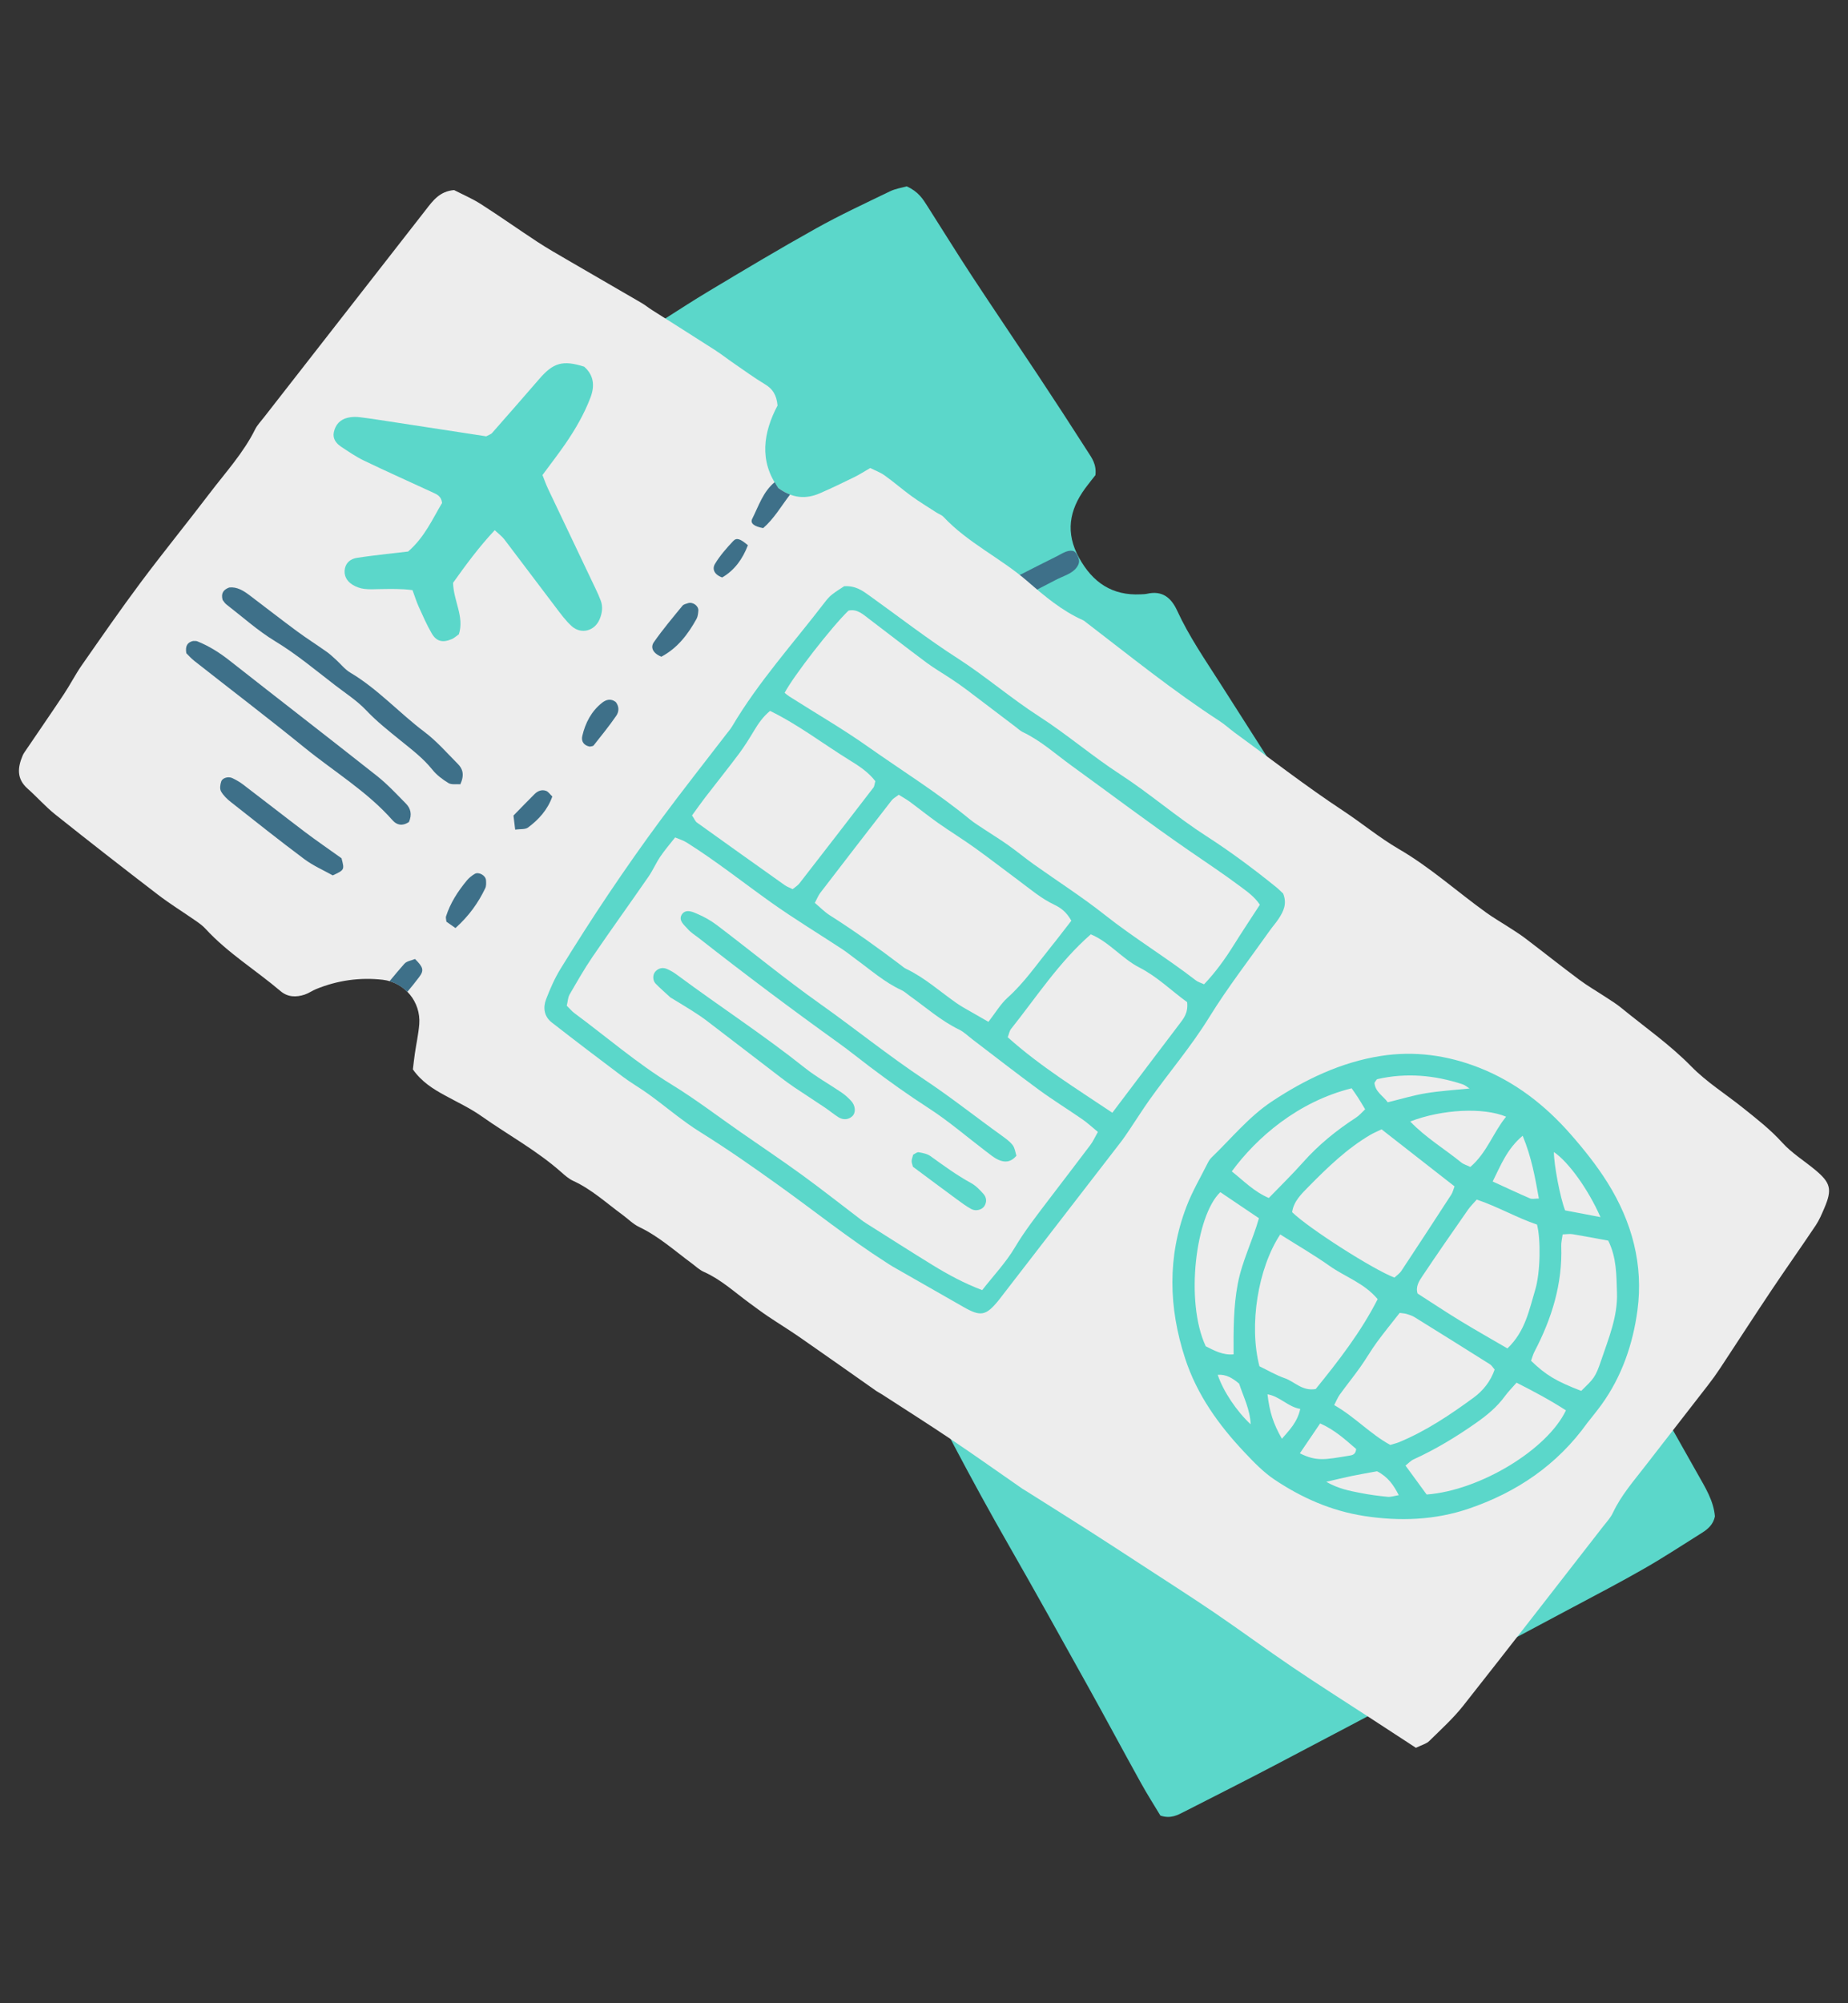
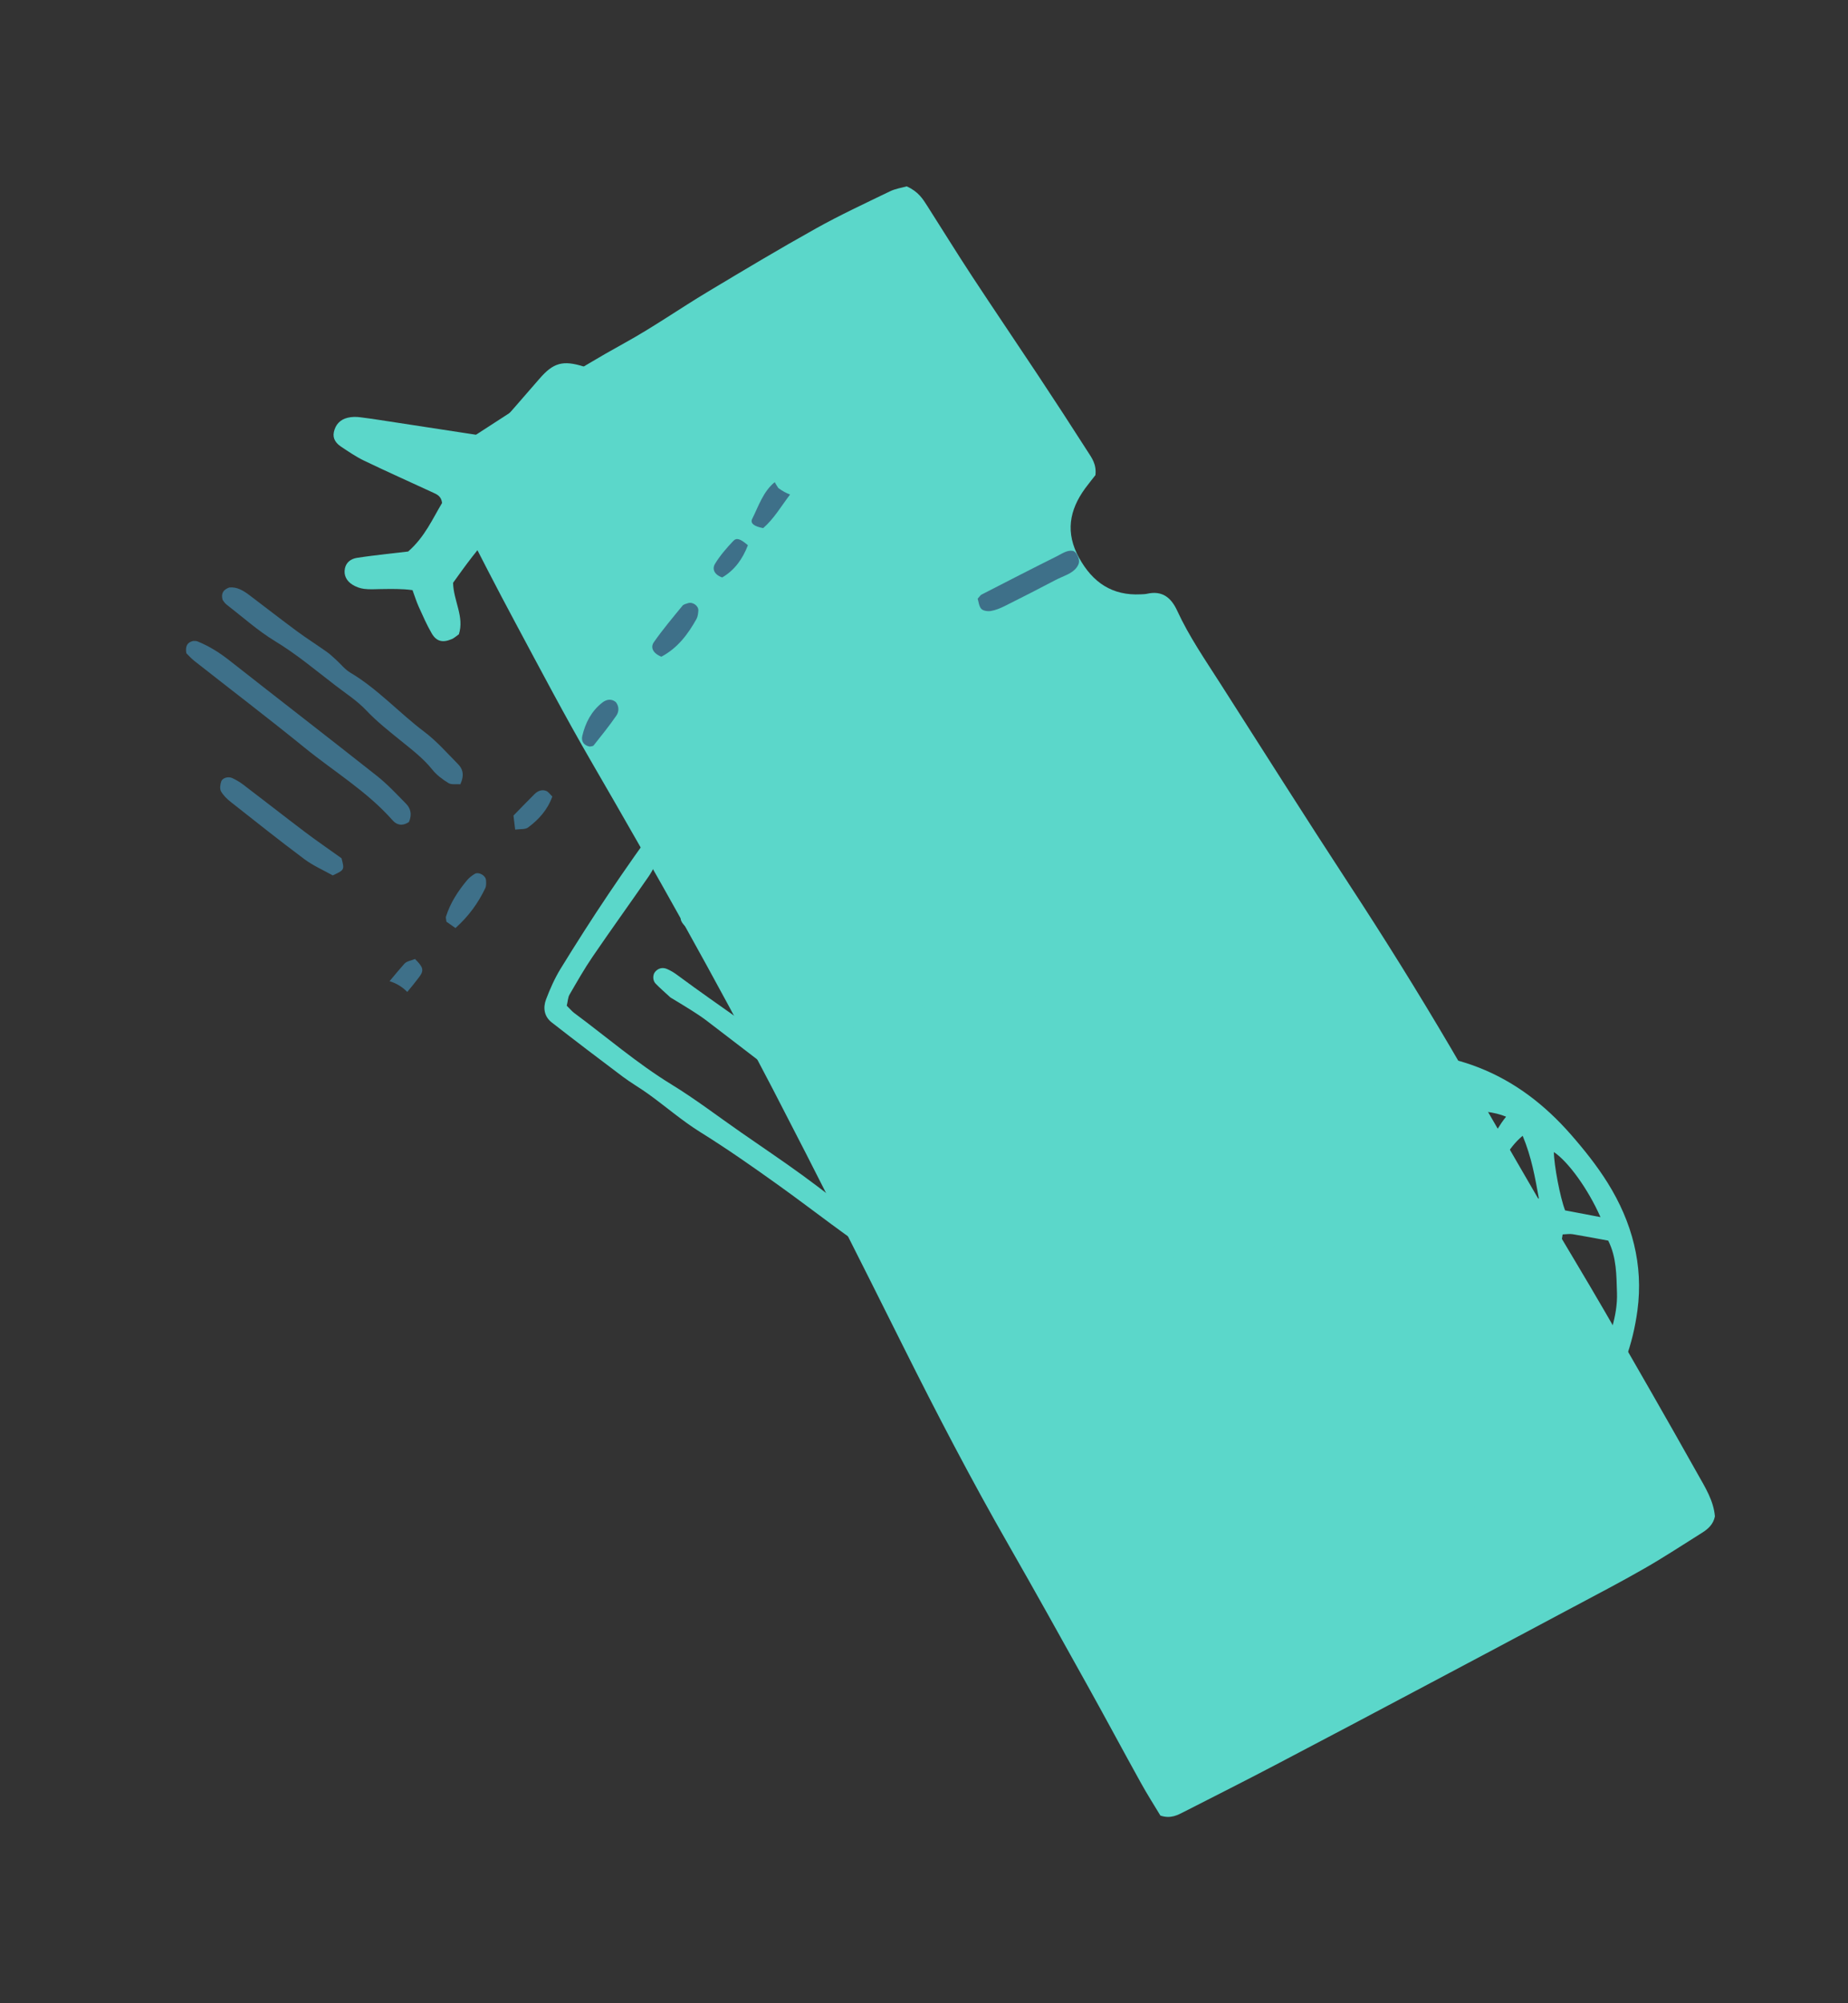
<svg xmlns="http://www.w3.org/2000/svg" version="1.1" id="Calque_1" x="0px" y="0px" width="96px" height="104px" viewBox="0 0 96 104" enable-background="new 0 0 96 104" xml:space="preserve">
  <rect x="0" y="0" width="96" height="104" fill="#333333" stroke="none" />
  <g>
    <path fill="#5BD7CA" d="M47.101,9.675c0.611,0.274,0.841,0.658,1.077,1.029c0.772,1.207,1.523,2.427,2.31,3.625   c1.129,1.717,2.284,3.417,3.421,5.131c0.872,1.317,1.736,2.639,2.587,3.971c0.214,0.333,0.475,0.668,0.409,1.236   c-0.131,0.169-0.338,0.422-0.532,0.685c-0.832,1.136-1.032,2.31-0.32,3.604c0.706,1.281,1.719,1.975,3.207,1.899   c0.11-0.006,0.224-0.006,0.329-0.03c0.793-0.18,1.255,0.207,1.566,0.885c0.618,1.341,1.456,2.551,2.246,3.789   c2.216,3.464,4.413,6.943,6.666,10.385c1.833,2.797,3.601,5.633,5.295,8.514c1.62,2.757,3.204,5.531,4.814,8.293   c1.057,1.808,2.148,3.595,3.197,5.407c1.618,2.797,3.232,5.598,4.812,8.416c0.392,0.696,0.835,1.395,0.901,2.211   c-0.084,0.415-0.357,0.657-0.676,0.855c-0.994,0.624-1.977,1.27-2.996,1.853c-1.242,0.713-2.515,1.374-3.78,2.048   c-2.496,1.332-4.994,2.659-7.493,3.983c-2.63,1.396-5.26,2.789-7.896,4.169c-1.563,0.819-3.139,1.614-4.71,2.415   c-0.359,0.183-0.718,0.39-1.255,0.209c-0.315-0.524-0.689-1.109-1.024-1.716c-0.927-1.669-1.826-3.354-2.755-5.021   c-1.357-2.44-2.714-4.88-4.102-7.304c-1.938-3.379-3.736-6.831-5.478-10.314c-2.234-4.471-4.479-8.936-6.78-13.37   c-2.981-5.739-6.161-11.369-9.407-16.962c-1.382-2.382-2.666-4.823-3.967-7.25c-0.956-1.78-1.879-3.579-2.795-5.38   c-0.249-0.489-0.439-1.011-0.626-1.528c-0.097-0.274-0.143-0.569-0.188-0.858c-0.081-0.519,0.104-0.945,0.516-1.261   c0.319-0.244,0.658-0.468,0.997-0.687c2.561-1.658,5.107-3.331,7.783-4.804c1.479-0.814,2.867-1.788,4.317-2.656   c1.859-1.115,3.72-2.228,5.612-3.283c1.251-0.698,2.554-1.303,3.845-1.928C46.515,9.795,46.848,9.748,47.101,9.675z" />
    <path fill="#3E7089" d="M56.019,28.945c0.06,0.173,0.058,0.317-0.091,0.518c-0.239,0.327-0.712,0.448-1.096,0.65   c-0.872,0.46-1.752,0.907-2.635,1.349c-0.227,0.112-0.47,0.215-0.718,0.257c-0.16,0.029-0.402-0.004-0.501-0.108   c-0.125-0.136-0.14-0.372-0.19-0.528c0.102-0.11,0.141-0.184,0.201-0.214c1.301-0.667,2.6-1.337,3.908-1.988   c0.257-0.128,0.538-0.333,0.827-0.283C55.867,28.62,55.97,28.809,56.019,28.945z" />
-     <path fill="#EDEDED" d="M73.555,90.739c-0.848-0.552-1.644-1.071-2.44-1.591c-1.321-0.86-2.653-1.703-3.959-2.586   c-1.367-0.925-2.697-1.907-4.063-2.836c-1.241-0.844-2.512-1.65-3.77-2.473c-0.891-0.58-1.781-1.161-2.677-1.735   c-1.113-0.708-2.23-1.41-3.346-2.114c-0.062-0.041-0.128-0.073-0.189-0.115c-1.237-0.855-2.462-1.729-3.712-2.568   c-1.186-0.797-2.395-1.561-3.594-2.338c-0.092-0.062-0.193-0.106-0.283-0.169c-1.322-0.928-2.64-1.862-3.966-2.781   c-0.542-0.376-1.105-0.72-1.653-1.088c-0.335-0.224-0.658-0.468-0.983-0.706c-0.771-0.563-1.474-1.22-2.364-1.612   c-0.23-0.103-0.421-0.293-0.628-0.444c-0.887-0.655-1.707-1.396-2.717-1.878c-0.326-0.155-0.594-0.433-0.89-0.649   c-0.828-0.605-1.589-1.313-2.538-1.747c-0.229-0.104-0.432-0.283-0.623-0.451c-1.271-1.128-2.768-1.936-4.146-2.909   c-0.597-0.421-1.271-0.733-1.914-1.086c-0.616-0.336-1.202-0.705-1.652-1.344c0.032-0.256,0.063-0.544,0.104-0.829   c0.074-0.509,0.188-1.013,0.228-1.525c0.084-1.142-0.745-2.168-1.897-2.299c-1.185-0.134-2.348,0.029-3.459,0.483   c-0.203,0.083-0.386,0.216-0.594,0.286c-0.441,0.147-0.881,0.138-1.253-0.177c-1.287-1.093-2.744-1.98-3.898-3.235   c-0.146-0.16-0.328-0.292-0.509-0.417c-0.661-0.46-1.353-0.885-1.989-1.375c-1.78-1.364-3.55-2.744-5.305-4.142   c-0.515-0.41-0.952-0.912-1.446-1.349c-0.572-0.507-0.518-1.087-0.256-1.708C1.2,39.164,1.24,39.1,1.282,39.04   c0.679-1.002,1.368-1.998,2.039-3.005c0.325-0.488,0.591-1.016,0.926-1.497c1.009-1.444,2.012-2.895,3.066-4.306   c1.167-1.561,2.4-3.073,3.58-4.624c0.822-1.081,1.749-2.088,2.361-3.319c0.113-0.228,0.3-0.417,0.457-0.621   c2.807-3.597,5.612-7.192,8.419-10.788c0.361-0.464,0.711-0.95,1.459-1.012c0.425,0.22,0.936,0.437,1.394,0.729   c0.988,0.632,1.947,1.312,2.928,1.955c0.522,0.342,1.065,0.651,1.604,0.965c1.267,0.739,2.54,1.469,3.807,2.208   c0.189,0.109,0.361,0.251,0.548,0.37c1.081,0.688,2.169,1.369,3.247,2.063c0.342,0.217,0.658,0.469,0.992,0.697   c0.544,0.374,1.078,0.764,1.644,1.104c0.382,0.232,0.586,0.537,0.639,1.094c-0.733,1.386-0.977,2.881,0.042,4.283   c0.726,0.537,1.43,0.59,2.159,0.272c0.604-0.262,1.196-0.548,1.788-0.838c0.262-0.128,0.508-0.288,0.825-0.471   c0.245,0.122,0.52,0.221,0.749,0.384c0.479,0.341,0.923,0.73,1.399,1.076c0.415,0.299,0.854,0.566,1.286,0.845   c0.122,0.08,0.275,0.129,0.373,0.231c1.268,1.351,2.968,2.137,4.355,3.337c0.884,0.766,1.789,1.534,2.88,2.021   c0.065,0.028,0.124,0.08,0.182,0.125c2.274,1.742,4.504,3.546,6.911,5.107c0.278,0.18,0.523,0.406,0.79,0.604   c1.87,1.36,3.701,2.782,5.629,4.054c0.983,0.648,1.893,1.406,2.901,1.993c1.634,0.949,3.025,2.21,4.545,3.303   c0.355,0.257,0.739,0.477,1.108,0.716c0.306,0.2,0.622,0.391,0.913,0.613c0.938,0.71,1.857,1.445,2.802,2.147   c0.439,0.329,0.919,0.603,1.378,0.906c0.274,0.181,0.561,0.355,0.814,0.563c1.221,1.001,2.517,1.898,3.634,3.038   c0.79,0.808,1.775,1.425,2.666,2.137c0.717,0.573,1.437,1.13,2.063,1.821c0.487,0.538,1.13,0.936,1.695,1.403   c0.827,0.683,0.909,1.021,0.489,2.003c-0.13,0.302-0.26,0.615-0.442,0.887c-0.755,1.128-1.54,2.236-2.296,3.363   c-0.897,1.341-1.772,2.696-2.661,4.042c-0.203,0.308-0.417,0.606-0.643,0.896c-1.079,1.396-2.169,2.785-3.249,4.184   c-0.604,0.785-1.263,1.529-1.69,2.441c-0.124,0.263-0.333,0.485-0.515,0.717c-2.418,3.104-4.825,6.217-7.266,9.306   c-0.523,0.657-1.154,1.231-1.756,1.821C74.104,90.529,73.872,90.584,73.555,90.739z" />
    <path fill="#5BD7CA" d="M82.449,73.883c-1.553,2.168-3.664,3.597-6.15,4.44c-1.761,0.598-3.595,0.667-5.443,0.379   c-1.705-0.265-3.241-0.945-4.655-1.892c-0.571-0.383-1.065-0.898-1.543-1.403c-1.349-1.426-2.479-2.997-3.096-4.892   c-0.857-2.637-0.924-5.272,0.076-7.882c0.299-0.784,0.734-1.518,1.11-2.271c0.049-0.097,0.111-0.192,0.189-0.268   c1.029-0.99,1.938-2.119,3.14-2.915c1.729-1.146,3.595-2.035,5.654-2.358c1.728-0.272,3.437-0.044,5.084,0.6   c1.89,0.74,3.436,1.941,4.766,3.452c0.704,0.802,1.367,1.63,1.934,2.536c1.269,2.033,1.865,4.255,1.547,6.621   c-0.235,1.748-0.81,3.431-1.867,4.895C82.957,73.252,82.699,73.564,82.449,73.883z M64.982,73.957   c0.023,0.077,0.048,0.153,0.011,0.035c0.071,0.102,0.024,0.035-0.024-0.031c-0.021-0.776-0.381-1.452-0.599-2.129   c-0.35-0.293-0.677-0.49-1.112-0.458C63.548,72.235,64.235,73.261,64.982,73.957z M76.351,56.52   c-0.125-0.078-0.238-0.185-0.374-0.229c-1.449-0.475-2.923-0.609-4.421-0.268c-0.053,0.012-0.088,0.104-0.155,0.192   c0.033,0.469,0.453,0.679,0.69,1.011c0.696-0.169,1.328-0.362,1.975-0.469c0.754-0.123,1.521-0.169,2.282-0.247l0.087-0.011   L76.351,56.52z M71.769,58.63c-0.253,0.124-0.424,0.193-0.58,0.285c-1.216,0.714-2.22,1.688-3.199,2.679   c-0.367,0.376-0.791,0.769-0.866,1.338c0.863,0.838,4.203,2.975,5.315,3.395c0.113-0.108,0.27-0.212,0.365-0.356   c0.871-1.314,1.732-2.637,2.591-3.958c0.074-0.115,0.103-0.26,0.165-0.422C74.295,60.602,73.058,59.637,71.769,58.63z    M66.505,64.087c-1.156,1.752-1.635,4.708-1.08,6.844c0.405,0.193,0.848,0.458,1.323,0.623c0.506,0.175,0.892,0.677,1.599,0.559   c1.175-1.445,2.35-2.958,3.22-4.667c-0.707-0.842-1.686-1.151-2.487-1.718C68.248,65.142,67.364,64.63,66.505,64.087z    M72.711,68.16c-0.435,0.556-0.831,1.037-1.197,1.54c-0.302,0.415-0.556,0.863-0.854,1.28c-0.34,0.479-0.713,0.938-1.057,1.415   c-0.117,0.163-0.193,0.358-0.294,0.551c1.08,0.616,1.882,1.509,2.913,2.068c0.174-0.054,0.317-0.085,0.452-0.14   c1.404-0.58,2.658-1.422,3.875-2.312c0.492-0.359,0.89-0.858,1.095-1.461c-0.1-0.114-0.155-0.219-0.244-0.273   c-1.302-0.821-2.608-1.636-3.918-2.448c-0.123-0.075-0.269-0.12-0.408-0.164C72.972,68.186,72.862,68.182,72.711,68.16z    M78.308,70.004c0.935-0.894,1.127-2,1.443-3.04c0.274-0.91,0.293-2.629,0.094-3.389c-1.051-0.354-2.034-0.93-3.131-1.298   c-0.175,0.201-0.333,0.352-0.456,0.529c-0.797,1.144-1.593,2.286-2.367,3.444c-0.179,0.263-0.364,0.556-0.25,0.905   c0.749,0.481,1.481,0.967,2.23,1.423C76.65,69.054,77.445,69.501,78.308,70.004z M82.142,72.21c0.64-0.63,0.731-0.681,1.035-1.583   c0.384-1.141,0.864-2.273,0.822-3.512c-0.031-0.907-0.015-1.827-0.455-2.707c-0.619-0.113-1.228-0.232-1.843-0.333   c-0.163-0.027-0.337,0.005-0.525,0.011c-0.031,0.244-0.081,0.424-0.074,0.604c0.072,1.965-0.491,3.764-1.39,5.482   c-0.08,0.154-0.123,0.328-0.177,0.474C80.313,71.394,80.826,71.7,82.142,72.21z M74.112,77.589   c2.769-0.207,6.271-2.334,7.235-4.369c-0.814-0.529-1.674-0.986-2.565-1.437c-0.226,0.26-0.434,0.466-0.603,0.698   c-0.416,0.573-0.952,1.01-1.524,1.408c-1.022,0.717-2.087,1.359-3.225,1.878c-0.146,0.067-0.264,0.2-0.417,0.32   C73.401,76.616,73.744,77.086,74.112,77.589z M62.636,69.893c0.455,0.228,0.889,0.47,1.447,0.419   c-0.006-1.263-0.01-2.462,0.216-3.657c0.224-1.187,0.779-2.263,1.1-3.41c-0.71-0.478-1.365-0.921-2.005-1.353   C62.118,63.095,61.549,67.572,62.636,69.893z M70.215,56.499c-2.803,0.699-4.944,2.569-6.226,4.315   c0.613,0.487,1.163,1.058,1.924,1.38c0.615-0.636,1.213-1.219,1.767-1.841c0.81-0.914,1.742-1.668,2.76-2.33   c0.172-0.11,0.308-0.275,0.477-0.433c-0.144-0.237-0.253-0.425-0.369-0.606C70.45,56.832,70.345,56.687,70.215,56.499z    M78.239,57.974c-1.188-0.497-3.344-0.385-4.98,0.25c0.8,0.835,1.774,1.416,2.644,2.121c0.132,0.107,0.312,0.156,0.479,0.238   C77.246,59.84,77.568,58.793,78.239,57.974z M79.099,58.965c-0.812,0.681-1.129,1.516-1.557,2.373   c0.686,0.313,1.307,0.606,1.938,0.878c0.107,0.048,0.253,0.008,0.462,0.007C79.741,61.111,79.563,60.082,79.099,58.965z    M83.142,63.188c-0.649-1.472-1.678-2.881-2.421-3.379c0.004,0.666,0.323,2.364,0.583,3.029   C81.84,62.938,82.41,63.047,83.142,63.188z M67.525,75.45c0.88,0.438,1.321,0.324,2.529,0.128c0.174-0.028,0.371-0.045,0.396-0.352   c-0.55-0.474-1.107-0.991-1.871-1.328C68.214,74.437,67.873,74.938,67.525,75.45z M71.536,76.382   c-0.439,0.081-0.871,0.153-1.298,0.241c-0.409,0.085-0.813,0.184-1.341,0.306c0.639,0.365,1.212,0.469,1.775,0.579   c0.464,0.092,0.936,0.154,1.408,0.2c0.165,0.019,0.343-0.046,0.583-0.086C72.39,77.096,72.117,76.684,71.536,76.382z    M65.844,72.386c0.106,0.922,0.303,1.53,0.749,2.308c0.381-0.445,0.796-0.841,0.953-1.549   C66.899,73.037,66.495,72.496,65.844,72.386z" />
    <path fill="#5BD7CA" d="M25.7,27.525c-0.841,0.898-1.527,1.839-2.164,2.732c0.024,0.949,0.594,1.756,0.302,2.672   c-0.131,0.091-0.24,0.196-0.37,0.251c-0.468,0.2-0.795,0.126-1.039-0.294c-0.258-0.442-0.464-0.916-0.676-1.384   c-0.12-0.267-0.207-0.548-0.323-0.863c-0.549-0.079-1.093-0.063-1.637-0.057c-0.293,0.003-0.59,0.028-0.878-0.01   c-0.211-0.026-0.431-0.106-0.61-0.22c-0.299-0.189-0.463-0.484-0.386-0.848c0.071-0.319,0.316-0.495,0.628-0.543   c0.508-0.08,1.019-0.137,1.53-0.2c0.398-0.048,0.797-0.091,1.125-0.128c0.864-0.751,1.27-1.702,1.763-2.521   c-0.04-0.339-0.246-0.436-0.442-0.526c-1.2-0.556-2.408-1.093-3.599-1.665c-0.426-0.204-0.822-0.476-1.218-0.74   c-0.252-0.17-0.434-0.414-0.363-0.746c0.083-0.394,0.331-0.657,0.72-0.748c0.209-0.051,0.44-0.053,0.653-0.024   c0.62,0.076,1.236,0.179,1.854,0.271c1.597,0.245,3.191,0.487,4.69,0.718c0.171-0.093,0.251-0.113,0.297-0.166   c0.822-0.935,1.645-1.871,2.458-2.813c0.729-0.846,1.224-0.987,2.33-0.638c0.511,0.448,0.556,1.004,0.329,1.604   c-0.328,0.862-0.789,1.654-1.309,2.41c-0.375,0.543-0.779,1.063-1.185,1.613c0.107,0.267,0.189,0.506,0.298,0.732   c0.818,1.727,1.642,3.449,2.463,5.174c0.096,0.2,0.186,0.401,0.264,0.606c0.124,0.326,0.077,0.655-0.053,0.968   c-0.248,0.609-0.948,0.811-1.444,0.374c-0.325-0.29-0.585-0.655-0.851-1.003c-0.892-1.17-1.77-2.346-2.66-3.514   C26.072,27.838,25.898,27.712,25.7,27.525z" />
    <path fill="#3E7089" d="M23.914,40.716c-0.218-0.016-0.463,0.033-0.618-0.063c-0.311-0.189-0.616-0.42-0.84-0.7   c-0.466-0.58-1.047-1.023-1.616-1.483c-0.625-0.508-1.257-1.001-1.816-1.592c-0.474-0.502-1.073-0.885-1.625-1.311   c-1.016-0.781-1.993-1.603-3.101-2.274c-0.904-0.547-1.704-1.27-2.545-1.919c-0.082-0.065-0.139-0.167-0.189-0.23   c-0.087-0.326,0.021-0.525,0.344-0.644c0.403-0.045,0.743,0.166,1.067,0.412c0.819,0.62,1.63,1.252,2.455,1.861   c0.501,0.369,1.027,0.702,1.534,1.061c0.179,0.125,0.337,0.278,0.499,0.424c0.245,0.221,0.455,0.497,0.731,0.66   c1.429,0.847,2.538,2.089,3.852,3.077c0.638,0.479,1.175,1.098,1.742,1.669C24.033,39.91,24.139,40.22,23.914,40.716z" />
    <path fill="#3E7089" d="M21.244,42.674c-0.356,0.238-0.646,0.146-0.849-0.086c-1.325-1.501-3.043-2.529-4.578-3.777   c-1.88-1.527-3.811-2.995-5.714-4.493c-0.169-0.131-0.312-0.296-0.424-0.405c-0.065-0.377,0.056-0.564,0.349-0.636   c0.08,0.005,0.16-0.01,0.223,0.018c0.617,0.247,1.168,0.598,1.691,1.011c2.542,1.998,5.101,3.971,7.636,5.974   c0.543,0.429,1.02,0.943,1.508,1.438C21.333,41.967,21.413,42.284,21.244,42.674z" />
    <path fill="#3E7089" d="M17.742,44.557c0.157,0.603,0.157,0.603-0.458,0.89c-0.462-0.262-1.005-0.496-1.469-0.84   c-1.292-0.965-2.556-1.97-3.822-2.968c-0.197-0.155-0.393-0.342-0.513-0.558c-0.072-0.129-0.042-0.354,0.013-0.513   c0.067-0.188,0.368-0.269,0.574-0.173c0.197,0.093,0.39,0.204,0.562,0.335c1.08,0.821,2.148,1.659,3.23,2.477   C16.442,43.646,17.045,44.059,17.742,44.557z" />
    <g>
      <path fill="#5BD7CA" d="M43.854,30.434c0.598-0.033,0.954,0.234,1.313,0.491c1.522,1.089,3.005,2.242,4.578,3.251    c1.459,0.938,2.769,2.073,4.217,3.006c1.457,0.937,2.769,2.068,4.213,3.007c1.546,1.004,2.935,2.216,4.477,3.208    c1.271,0.818,2.474,1.714,3.646,2.662c0.141,0.114,0.268,0.246,0.359,0.33c0.213,0.531,0.017,0.925-0.229,1.301    c-0.141,0.216-0.313,0.407-0.463,0.618c-1.061,1.501-2.192,2.954-3.155,4.515c-0.933,1.509-2.078,2.847-3.1,4.281    c-0.36,0.51-0.692,1.036-1.041,1.554c-0.146,0.213-0.287,0.428-0.443,0.63c-2.068,2.68-4.138,5.357-6.208,8.035    c-0.044,0.058-0.089,0.117-0.135,0.174c-0.667,0.824-0.938,0.871-1.854,0.343c-1.209-0.694-2.422-1.379-3.631-2.072    c-0.128-0.072-0.248-0.156-0.373-0.235c-1.922-1.228-3.702-2.653-5.552-3.979c-1.34-0.96-2.692-1.907-4.097-2.781    c-0.933-0.581-1.772-1.309-2.666-1.956c-0.444-0.322-0.926-0.596-1.365-0.925c-1.235-0.926-2.464-1.862-3.683-2.811    c-0.397-0.308-0.462-0.763-0.294-1.202c0.209-0.546,0.448-1.089,0.753-1.586c0.808-1.312,1.635-2.61,2.495-3.887    c0.882-1.31,1.788-2.604,2.728-3.872c1.095-1.477,2.234-2.92,3.356-4.379c0.111-0.146,0.235-0.284,0.33-0.442    c1.373-2.32,3.182-4.314,4.813-6.442c0.11-0.145,0.232-0.29,0.375-0.402C43.419,30.707,43.642,30.577,43.854,30.434z     M29.442,52.212c0.174,0.171,0.267,0.287,0.381,0.373c1.683,1.245,3.266,2.618,5.06,3.716c1.249,0.764,2.418,1.661,3.624,2.497    c1.053,0.733,2.12,1.447,3.158,2.201c1.04,0.757,2.05,1.555,3.075,2.333c0.087,0.067,0.18,0.129,0.272,0.188    c1.148,0.723,2.29,1.455,3.444,2.163c0.805,0.495,1.638,0.943,2.567,1.295c0.59-0.756,1.231-1.43,1.694-2.209    c0.511-0.86,1.118-1.635,1.716-2.425c0.733-0.966,1.478-1.925,2.205-2.895c0.149-0.195,0.248-0.427,0.395-0.684    c-0.295-0.24-0.533-0.466-0.799-0.65c-0.754-0.521-1.536-1.004-2.275-1.545c-1.155-0.848-2.286-1.729-3.427-2.598    c-0.235-0.177-0.45-0.396-0.709-0.521c-0.937-0.455-1.708-1.141-2.546-1.736c-0.148-0.107-0.286-0.238-0.451-0.314    c-0.878-0.405-1.594-1.045-2.365-1.604c-0.238-0.174-0.465-0.361-0.712-0.523c-1.225-0.804-2.481-1.565-3.676-2.413    c-1.465-1.041-2.873-2.16-4.396-3.119c-0.174-0.11-0.381-0.169-0.605-0.266c-0.278,0.356-0.545,0.661-0.769,0.995    c-0.225,0.333-0.386,0.711-0.614,1.041c-0.96,1.388-1.948,2.757-2.9,4.151c-0.434,0.633-0.814,1.305-1.201,1.971    C29.501,51.782,29.499,51.979,29.442,52.212z M40.759,35.969c0.08,0.062,0.157,0.133,0.245,0.188    c1.361,0.867,2.765,1.675,4.079,2.604c1.771,1.25,3.617,2.392,5.293,3.771c0.255,0.209,0.541,0.379,0.815,0.563    c0.397,0.264,0.805,0.512,1.192,0.788c0.45,0.319,0.875,0.672,1.324,0.992c1.226,0.873,2.499,1.684,3.677,2.616    c1.53,1.211,3.2,2.217,4.739,3.407c0.107,0.084,0.253,0.123,0.427,0.202c0.602-0.632,1.088-1.311,1.533-2.022    c0.443-0.707,0.906-1.403,1.364-2.108c-0.284-0.426-0.651-0.675-0.998-0.936c-0.882-0.661-1.802-1.267-2.706-1.892    c-2.056-1.418-4.051-2.924-6.073-4.388c-0.833-0.602-1.599-1.302-2.539-1.747c-0.13-0.063-0.24-0.17-0.357-0.259    c-0.85-0.646-1.696-1.291-2.55-1.934c-0.262-0.198-0.535-0.385-0.81-0.568c-0.428-0.285-0.875-0.542-1.285-0.846    c-1.004-0.746-1.989-1.515-2.987-2.271c-0.317-0.241-0.622-0.529-1.063-0.429C43.216,32.527,41.225,35.087,40.759,35.969z     M55.654,47.8c-0.251-0.457-0.561-0.677-0.882-0.829c-0.676-0.319-1.232-0.796-1.819-1.232c-0.768-0.568-1.521-1.154-2.298-1.712    c-0.623-0.447-1.279-0.851-1.909-1.292c-0.51-0.36-0.996-0.752-1.498-1.122c-0.173-0.125-0.362-0.227-0.559-0.352    c-0.155,0.12-0.291,0.188-0.374,0.297c-1.239,1.595-2.473,3.192-3.702,4.794c-0.105,0.139-0.172,0.31-0.284,0.522    c0.279,0.234,0.504,0.471,0.773,0.641c1.272,0.807,2.493,1.681,3.692,2.589c0.088,0.065,0.171,0.145,0.27,0.19    c0.972,0.46,1.765,1.183,2.636,1.79c0.271,0.188,0.563,0.341,0.847,0.506c0.278,0.162,0.557,0.318,0.801,0.459    c0.357-0.458,0.622-0.917,0.996-1.255c0.856-0.768,1.5-1.707,2.214-2.59C54.926,48.75,55.276,48.285,55.654,47.8z M61.67,52.027    c-0.82-0.593-1.548-1.32-2.478-1.796c-0.907-0.464-1.562-1.321-2.526-1.726c-1.66,1.453-2.821,3.255-4.146,4.916    c-0.082,0.105-0.105,0.26-0.171,0.428c1.689,1.514,3.589,2.681,5.435,3.92c0.629-0.832,1.223-1.618,1.814-2.401    c0.556-0.732,1.113-1.466,1.668-2.2C61.487,52.876,61.73,52.593,61.67,52.027z M35.949,42.334    c0.132,0.195,0.172,0.311,0.253,0.367c1.521,1.091,3.046,2.176,4.572,3.259c0.115,0.08,0.254,0.126,0.404,0.2    c0.131-0.11,0.262-0.186,0.346-0.293c1.286-1.653,2.567-3.312,3.844-4.973c0.062-0.079,0.063-0.2,0.104-0.337    c-0.36-0.477-0.86-0.798-1.35-1.099c-1.365-0.842-2.641-1.83-4.119-2.551c-0.368,0.302-0.611,0.658-0.838,1.037    c-0.245,0.407-0.497,0.814-0.781,1.194c-0.574,0.765-1.172,1.511-1.755,2.267C36.407,41.695,36.197,41.994,35.949,42.334z" />
      <path fill="#5BD7CA" d="M35.42,47.476c0.212-0.325,0.625-0.106,0.797-0.034c0.366,0.153,0.722,0.356,1.038,0.597    c1.784,1.353,3.514,2.778,5.34,4.072c1.824,1.293,3.569,2.702,5.43,3.939c1.376,0.915,2.663,1.939,4.003,2.9    c0.207,0.15,0.426,0.304,0.578,0.5c0.118,0.155,0.141,0.383,0.194,0.551c-0.302,0.36-0.629,0.353-0.943,0.207    c-0.229-0.104-0.428-0.277-0.634-0.431c-0.994-0.755-1.944-1.576-2.989-2.251c-1.05-0.677-2.061-1.4-3.055-2.15    c-0.527-0.397-1.041-0.815-1.576-1.2c-2.473-1.774-4.908-3.6-7.304-5.479c-0.202-0.157-0.433-0.294-0.59-0.488    C35.585,48.058,35.214,47.796,35.42,47.476z" />
      <path fill="#5BD7CA" d="M34.827,51.784c-0.295-0.274-0.548-0.488-0.776-0.726c-0.153-0.162-0.147-0.461-0.014-0.611    c0.163-0.187,0.383-0.235,0.601-0.146c0.199,0.083,0.391,0.201,0.563,0.331c2.186,1.62,4.468,3.104,6.599,4.799    c0.601,0.479,1.28,0.854,1.917,1.287c0.181,0.124,0.347,0.273,0.496,0.434c0.236,0.256,0.254,0.614,0.062,0.797    c-0.181,0.175-0.464,0.211-0.713,0.057c-0.249-0.157-0.476-0.349-0.719-0.512c-0.518-0.348-1.042-0.685-1.559-1.031    c-0.243-0.164-0.482-0.337-0.715-0.516c-1.287-0.983-2.568-1.973-3.855-2.953c-0.262-0.199-0.541-0.382-0.819-0.557    C35.523,52.201,35.145,51.978,34.827,51.784z" />
      <path fill="#5BD7CA" d="M47.425,60.573c-0.022-0.086-0.067-0.194-0.067-0.3c0.003-0.105,0.051-0.209,0.08-0.329    c0.097-0.044,0.201-0.14,0.287-0.124c0.21,0.037,0.442,0.08,0.609,0.2c0.686,0.492,1.36,0.989,2.104,1.395    c0.25,0.136,0.465,0.357,0.656,0.576c0.151,0.169,0.178,0.4,0.049,0.615c-0.122,0.2-0.446,0.293-0.685,0.163    c-0.257-0.141-0.494-0.315-0.73-0.489C48.991,61.74,48.26,61.193,47.425,60.573z" />
    </g>
    <g>
      <path fill="#3E7089" d="M35.744,31.313c-0.104,0.033-0.231,0.06-0.293,0.136c-0.505,0.618-1.023,1.23-1.481,1.886    c-0.181,0.255-0.087,0.563,0.386,0.759c0.847-0.451,1.385-1.168,1.83-1.969c0.065-0.121,0.08-0.278,0.092-0.422    C36.297,31.456,35.988,31.234,35.744,31.313z" />
      <path fill="#3E7089" d="M39.073,26.942c-0.112,0.225,0.11,0.394,0.573,0.475c0.562-0.486,0.94-1.146,1.396-1.742    c-0.2-0.077-0.404-0.186-0.609-0.338c-0.074-0.101-0.126-0.203-0.187-0.305C39.644,25.517,39.41,26.271,39.073,26.942z" />
      <path fill="#3E7089" d="M21.56,49.787c-0.176,0.075-0.431,0.107-0.557,0.25c-0.261,0.296-0.516,0.599-0.766,0.903    c0.358,0.106,0.671,0.302,0.92,0.558c0.211-0.251,0.415-0.505,0.613-0.767C22.042,50.375,21.987,50.213,21.56,49.787z" />
      <path fill="#3E7089" d="M27.429,42.962c0.55-0.409,1.012-0.907,1.263-1.611c-0.119-0.111-0.202-0.244-0.318-0.29    c-0.218-0.084-0.432-0.005-0.596,0.156c-0.357,0.354-0.706,0.716-1.104,1.123c0.024,0.201,0.053,0.437,0.088,0.73    C27.03,43.033,27.283,43.07,27.429,42.962z" />
      <path fill="#3E7089" d="M37.517,29.979c0.649-0.378,1.065-0.968,1.335-1.673c-0.392-0.333-0.586-0.409-0.764-0.217    c-0.344,0.366-0.686,0.754-0.943,1.181C36.98,29.541,37.105,29.835,37.517,29.979z" />
      <path fill="#3E7089" d="M30.635,38.76c0.07-0.017,0.169-0.015,0.203-0.06c0.402-0.508,0.812-1.012,1.179-1.546    c0.142-0.206,0.154-0.481-0.031-0.71c-0.246-0.19-0.495-0.127-0.701,0.034c-0.563,0.442-0.879,1.052-1.037,1.733    C30.184,38.488,30.33,38.702,30.635,38.76z" />
      <path fill="#3E7089" d="M25.246,45.689c-0.021-0.241-0.378-0.441-0.582-0.322c-0.152,0.09-0.297,0.205-0.41,0.341    c-0.466,0.561-0.861,1.169-1.085,1.871c-0.021,0.063,0.009,0.142,0.021,0.271c0.109,0.078,0.249,0.177,0.47,0.331    c0.713-0.641,1.186-1.314,1.548-2.068C25.265,45.993,25.258,45.829,25.246,45.689z" />
    </g>
  </g>
</svg>